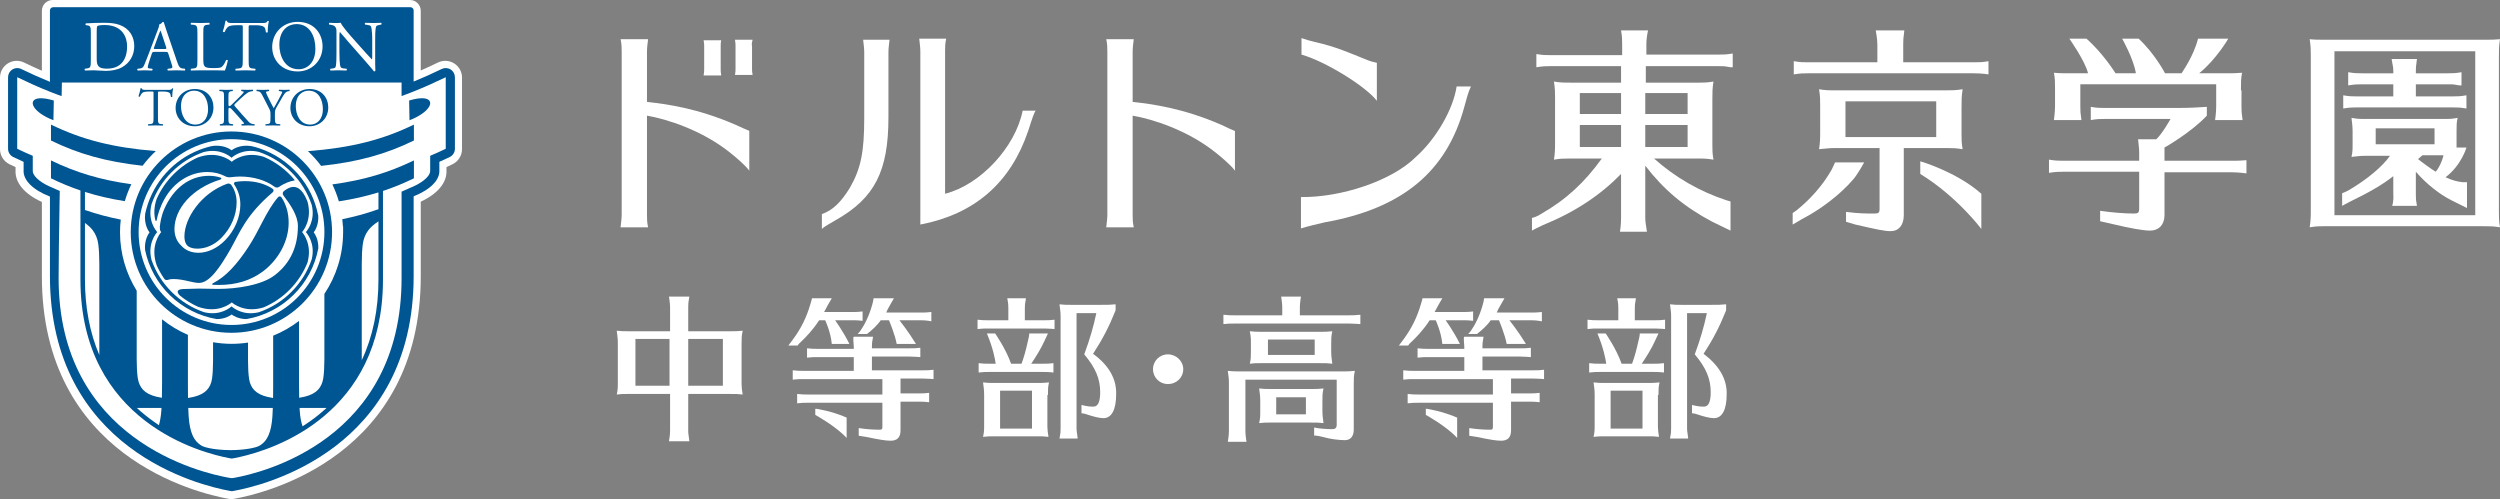
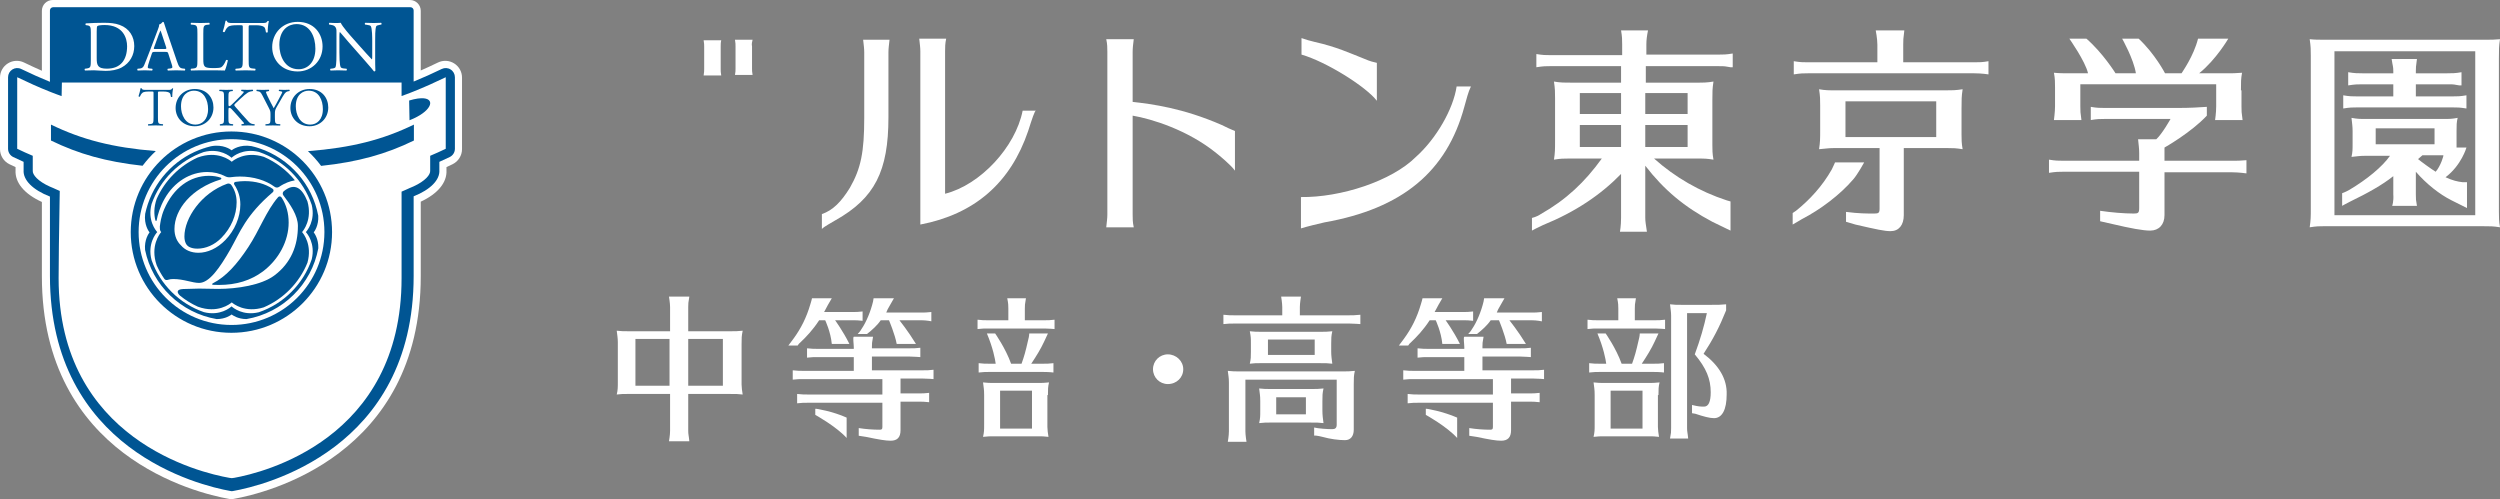
<svg xmlns="http://www.w3.org/2000/svg" version="1.1" id="レイヤー_3" x="0px" y="0px" viewBox="0 0 454.528 90.753" style="enable-background:new 0 0 454.528 90.753;" xml:space="preserve">
  <rect x="0" y="0" width="454.528" height="90.753" fill="#808080" stroke="none" />
  <style type="text/css">
	.st0{fill:#FFFFFF;}
	.st1{fill:#005593;}
</style>
  <g>
    <g>
      <path class="st0" d="M134.828,62.526c0-1.1,0-1.4,0.2-2.4    c-0.9,0.1-1.3,0.1-2.3,0.1h-7.6v-4.4    c0-0.6,0-0.8,0.2-1.9h-3.7c0,0,0.2,1.2,0.2,1.9v4.4h-7.4    c-1,0-1.5,0-2.3-0.1c0.1,0.8,0.2,1.4,0.2,2.1v7.2    c0,1,0,1.5-0.2,2.3c0.8-0.1,1.2-0.1,1.9-0.1h7.8v6.7    c0,0.8-0.2,1.9-0.2,1.9h3.7c-0.1-1.1-0.2-1.2-0.2-1.9    v-6.7h7.6c1.2,0,1.4,0,2.3,0.1    c-0.1-0.6-0.2-1.3-0.2-1.8V62.526z M121.728,70.126h-6.2v-8.5    h6.2V70.126z M131.428,70.126h-6.3v-8.5h6.3V70.126z" />
      <g>
        <path class="st0" d="M167.528,58.226h-4c0,0,1.6,2,3,4.3h-3.5     c-0.3-1.7-1.4-4.3-1.4-4.3h-1.5c-0.6,0.9-1.6,1.8-2.5,2.5     h-1.7c0,0,0.5-0.5,0.7-0.9c0.9-1.3,1.7-3.3,2.1-5l0.1-0.6     h3.7l-0.8,1.4c-0.3,0.5-0.4,0.7-0.6,1.2h6.3     c0.7,0,1,0,1.9-0.1v1.7C169.428,58.426,168.428,58.226,167.528,58.226z" />
        <path class="st0" d="M155.228,63.126v0.3h-6.6c-0.6,0-1,0-1.9-0.1v1.7     c0.9-0.1,1.2-0.1,1.9-0.1h6.6v2.5h-9.2c-0.6,0-1,0-1.9-0.1     v1.7c0.9-0.1,1.2-0.1,1.9-0.1h14.4v2.8h-13.6     c-0.6,0-1,0-1.9-0.1v1.7c0.9-0.1,1.2-0.1,1.9-0.1h13.6     v4.4c0,0.4-0.1,0.5-0.5,0.5c-1.2,0-2.6-0.1-3.8-0.3v1.4     l1.3,0.2c2.4,0.5,3.6,0.7,4.5,0.7c1.2,0,1.8-0.6,1.8-1.9     v-5.2h3.3c0.8,0,0.9,0,1.9,0.1v-1.7     c-0.8,0.1-1.2,0.1-1.9,0.1h-3.3v-2.7h4.1     c0.9,0,1.9,0.1,1.9,0.1v-1.7c-0.8,0.1-1.2,0.1-1.9,0.1     h-9.3v-2.5h6.9c0.6,0,1.9,0.1,1.9,0.1v-1.7     c-0.8,0.1-1.2,0.1-1.9,0.1h-6.9v-0.3     c0-0.6,0-0.7,0.2-1.8h-3.5C155.028,61.326,155.228,62.526,155.228,63.126z" />
        <path class="st0" d="M153.928,75.926v3.7c-1.9-2.1-5.7-4.2-5.7-4.2     v-1.1C148.228,74.226,151.528,74.826,153.928,75.926z" />
        <path class="st0" d="M147.328,55.326c-0.7,2.4-1.7,4.4-3.1,6.3     l-0.9,1.2h1.7l0.2-0.3c1.4-1.3,2.6-2.6,3.7-4.3h1.1     c0,0,1,2.1,1.2,4.3h3.2c-1.2-2.4-2.6-4.3-2.6-4.3h3.2     c0.7,0,0.9,0,1.8,0.1v-1.7c-0.8,0.1-1.2,0.1-1.8,0.1     h-5.2c0.2-0.3,0.3-0.6,0.7-1.3l0.7-1.2h-3.6     C147.628,54.326,147.428,55.026,147.328,55.326z" />
      </g>
      <path class="st0" d="M215.128,67.126c0,1.5-1.2,2.7-2.8,2.7    c-1.5,0-2.7-1.2-2.7-2.7s1.2-2.7,2.7-2.7    C213.828,64.426,215.128,65.626,215.128,67.126z" />
      <g>
        <path class="st0" d="M240.428,72.926c0-1,0-1.4,0.2-2.3     c-0.9,0.1-1.3,0.1-2.3,0.1h-7.1c-1,0-1.5,0-2.3-0.1     c0.1,1,0.2,1.2,0.2,2.3v1.7c0,1.1,0,1.4-0.2,2.3     c1-0.1,1.2-0.1,1.9-0.1h7.5c1.2,0,1.4,0,2.3,0.1     c-0.1-0.8-0.2-1.4-0.2-2.3v-1.7H240.428z M237.428,75.326h-5.4     v-3.1h5.4V75.326z" />
        <path class="st0" d="M240.428,79.426c1.4,0.4,3,0.6,4.1,0.6     c1,0,1.6-0.7,1.6-1.9v-8.3c0-1.1,0-1.5,0.2-2.4     c-1,0.1-1.3,0.1-2.3,0.1h-18.5c-1,0-1.5,0-2.3-0.1     c0.1,0.9,0.2,1.2,0.2,2.1v8.9c0,0.8-0.2,1.9-0.2,1.9     h3.4c0,0-0.2-1.2-0.2-1.9v-9.4h16.6v8.2     c0,0.6-0.3,0.8-0.8,0.8c-0.9,0-2.5-0.1-3.3-0.3v1.5     C238.928,79.126,239.628,79.226,240.428,79.426z" />
        <path class="st0" d="M245.328,57.326h-9v-1.5c0-0.7,0.2-1.9,0.2-1.9h-3.6     c0,0,0.2,1.2,0.2,1.9v1.5h-8.8c-0.6,0-1,0-1.9-0.1v1.7     c0.9-0.1,1.2-0.1,1.9-0.1h21.1c0.7,0,1.9,0.1,1.9,0.1     v-1.7C246.328,57.326,245.928,57.326,245.328,57.326z" />
        <path class="st0" d="M227.228,66.126c0.8-0.1,1.2-0.1,1.9-0.1h10.8     c1.2,0,1.4,0,2.3,0.1c-0.1-0.8-0.2-1.4-0.2-2.2v-1.4     c0-1,0-1.4,0.2-2.3c-0.9,0.1-1.3,0.1-2.3,0.1h-10.4     c-1,0-1.5,0-2.3-0.1c0.2,1,0.2,1.3,0.2,2.3v1.4     C227.428,64.926,227.428,65.226,227.228,66.126z M230.528,61.726h8.5v2.8h-8.5V61.726     z" />
      </g>
      <g>
-         <path class="st0" d="M198.728,64.326c1.7-2.6,2.9-4.9,4.1-7.9v-1.1     c-1,0.1-1.4,0.1-3,0.1h-4.9c-1.1,0-1.5,0-2.3-0.1     c0.1,0.9,0.2,1.4,0.2,2.1v20.4c0,0.7,0,0.9-0.2,1.9     h3.3c-0.1-1.1-0.2-1.2-0.2-1.9V56.926h3.6     c-0.5,2.4-1.2,4.8-2.2,7.5c2.1,2.5,2.9,4.5,2.9,6.9     c0,1.7-0.4,2.6-1.2,2.6c-0.6,0-1,0-2.2-0.3v1.5l0.6,0.1     c1.5,0.5,2.6,0.8,3.4,0.8c1.5,0,2.3-1.6,2.3-4.3     C203.028,68.926,201.628,66.426,198.728,64.326z" />
        <path class="st0" d="M190.528,71.826c0-1,0-1.5,0.2-2.3     c-0.9,0.1-1.2,0.1-2.3,0.1h-7.4c-1.1,0-1.5,0-2.3-0.1     c0.1,0.9,0.2,1.2,0.2,2.3v5.3c0,1.1,0,1.4-0.2,2.3     c0.9-0.1,1.2-0.1,1.8-0.1h8.3c0.7,0,0.9,0,1.8,0.1     c-0.1-0.6-0.2-1.3-0.2-1.8v-5.8H190.528z M187.628,77.926h-5.8     v-6.9h5.8V77.926z" />
        <path class="st0" d="M187.428,66.226c1-1.5,1.8-2.8,2.4-4.1l0.7-1.5h-3.4     c0,0,0,0.5-0.2,1.2c-0.5,2.2-0.7,2.9-1.2,4.3h-1.9     c-1-2.8-2.9-5.5-2.9-5.5h-1.5c1.1,2.6,1.5,4.7,1.6,5.5h-1.3     c-0.6,0-1,0-1.8-0.1v1.7c0.8-0.1,1.4-0.1,1.8-0.1h10     c1.1,0,1.8,0.1,1.8,0.1v-1.7c-0.8,0.1-1.2,0.1-1.8,0.1     h-2.3V66.226z" />
        <path class="st0" d="M186.328,58.226v-2.1c0-0.6,0-0.8,0.2-1.9h-3.4     c0.2,1,0.2,1.3,0.2,1.9v2.1h-3.8c-0.6,0-1,0-1.8-0.1v1.7     c0.9-0.1,1.2-0.1,1.8-0.1h10.4c0.7,0,1.8,0.1,1.8,0.1     v-1.7c-0.8,0.1-1.2,0.1-1.8,0.1     C189.928,58.226,186.328,58.226,186.328,58.226z" />
      </g>
      <g>
        <path class="st0" d="M278.428,58.226h-4c0,0,1.6,2,3,4.3h-3.5     c-0.3-1.7-1.4-4.3-1.4-4.3h-1.5c-0.6,0.9-1.6,1.8-2.5,2.5     h-1.6c0,0,0.5-0.5,0.7-0.9c0.9-1.3,1.7-3.3,2.1-5l0.1-0.6     h3.7l-0.8,1.4c-0.3,0.5-0.4,0.7-0.6,1.2h6.3     c0.7,0,1,0,1.9-0.1v1.7C280.328,58.426,279.428,58.226,278.428,58.226z" />
        <path class="st0" d="M266.228,63.126v0.3h-6.6c-0.6,0-1,0-1.9-0.1v1.7     c0.9-0.1,1.2-0.1,1.9-0.1h6.6v2.5h-9.2c-0.6,0-1,0-1.9-0.1     v1.7c0.9-0.1,1.2-0.1,1.9-0.1h14.4v2.8h-13.6     c-0.6,0-1,0-1.9-0.1v1.7c0.9-0.1,1.2-0.1,1.9-0.1h13.6     v4.4c0,0.4-0.1,0.5-0.5,0.5c-1.2,0-2.6-0.1-3.8-0.3v1.4     l1.3,0.2c2.4,0.5,3.6,0.7,4.5,0.7c1.2,0,1.8-0.6,1.8-1.9     v-5.2h3.3c0.8,0,0.9,0,1.9,0.1v-1.7     c-0.8,0.1-1.2,0.1-1.9,0.1h-3.3v-2.7h4.1     c0.9,0,1.9,0.1,1.9,0.1v-1.7c-0.8,0.1-1.2,0.1-1.9,0.1     h-9.3v-2.5h6.9c0.6,0,1.9,0.1,1.9,0.1v-1.7     c-0.8,0.1-1.2,0.1-1.9,0.1h-6.9v-0.3     c0-0.6,0-0.7,0.2-1.8h-3.5C266.028,61.326,266.228,62.526,266.228,63.126z" />
        <path class="st0" d="M264.928,75.926v3.7c-1.9-2.1-5.7-4.2-5.7-4.2     v-1.1C259.228,74.226,262.428,74.826,264.928,75.926z" />
        <path class="st0" d="M258.328,55.326c-0.7,2.4-1.7,4.4-3.1,6.3     l-0.9,1.2h1.7l0.2-0.3c1.4-1.3,2.6-2.6,3.7-4.3h1.1     c0,0,1,2.1,1.2,4.3h3.2c-1.2-2.4-2.6-4.3-2.6-4.3h3.2     c0.7,0,0.9,0,1.8,0.1v-1.7c-0.8,0.1-1.2,0.1-1.8,0.1     h-5.2c0.2-0.3,0.3-0.6,0.7-1.3l0.7-1.2h-3.6     C258.628,54.326,258.428,55.026,258.328,55.326z" />
      </g>
      <g>
        <path class="st0" d="M309.728,64.326c1.7-2.6,2.9-4.9,4.1-7.9v-1.1     c-1,0.1-1.4,0.1-3,0.1h-4.9c-1.1,0-1.5,0-2.3-0.1     c0.1,0.9,0.2,1.4,0.2,2.1v20.4c0,0.7,0,0.9-0.2,1.9     h3.3c-0.1-1.1-0.2-1.2-0.2-1.9V56.926h3.6     c-0.5,2.4-1.2,4.8-2.2,7.5c2.1,2.5,2.9,4.5,2.9,6.9     c0,1.7-0.4,2.6-1.2,2.6c-0.6,0-1,0-2.2-0.3v1.5l0.6,0.1     c1.5,0.5,2.6,0.8,3.4,0.8c1.5,0,2.3-1.6,2.3-4.3     C314.028,68.926,312.528,66.426,309.728,64.326z" />
        <path class="st0" d="M301.528,71.826c0-1,0-1.5,0.2-2.3     c-0.9,0.1-1.2,0.1-2.3,0.1h-7.4c-1.1,0-1.5,0-2.3-0.1     c0.1,0.9,0.2,1.2,0.2,2.3v5.3c0,1.1,0,1.4-0.2,2.3     c0.9-0.1,1.2-0.1,1.8-0.1h8.3c0.7,0,0.9,0,1.8,0.1     c-0.1-0.6-0.2-1.3-0.2-1.8v-5.8H301.528z M298.628,77.926h-5.8     v-6.9h5.8V77.926z" />
        <path class="st0" d="M298.428,66.226c1-1.5,1.8-2.8,2.4-4.1l0.7-1.5h-3.4     c0,0,0,0.5-0.2,1.2c-0.5,2.2-0.7,2.9-1.2,4.3h-1.9     c-1-2.8-2.9-5.5-2.9-5.5h-1.5c1.1,2.6,1.5,4.7,1.6,5.5h-1.3     c-0.6,0-1,0-1.8-0.1v1.7c0.8-0.1,1.4-0.1,1.8-0.1h10     c1.1,0,1.8,0.1,1.8,0.1v-1.7c-0.8,0.1-1.2,0.1-1.8,0.1     h-2.3V66.226z" />
        <path class="st0" d="M297.228,58.226v-2.1c0-0.6,0-0.8,0.2-1.9h-3.4     c0.2,1,0.2,1.3,0.2,1.9v2.1h-3.8c-0.6,0-1,0-1.8-0.1v1.7     c0.9-0.1,1.2-0.1,1.8-0.1h10.5c0.7,0,1.8,0.1,1.8,0.1     v-1.7c-0.8,0.1-1.2,0.1-1.8,0.1     C300.928,58.226,297.228,58.226,297.228,58.226z" />
      </g>
    </g>
    <g>
      <g>
-         <path class="st0" d="M133.828,22.726c-7.1-3.1-12.7-3.8-16.2-4.2V9.426     c0-0.7,0.1-1.5,0.2-2.3h-5c0.2,0.9,0.2,1.6,0.2,2.3v29.6     c0,0.7-0.1,1.3-0.2,2.3h5c-0.2-0.9-0.2-1.6-0.2-2.3v-18     c3.5,0.6,10,2.6,15.2,6.8c0.5,0.4,2.6,2.1,3.4,3.2v-7.2     C136.228,23.726,135.928,23.726,133.828,22.726z" />
        <path class="st0" d="M222.128,22.726c-7.1-3.1-12.7-3.8-16.2-4.2V9.426     c0-0.7,0.1-1.5,0.2-2.3h-5c0.2,0.9,0.2,1.6,0.2,2.3v29.6     c0,0.7-0.1,1.3-0.2,2.3h5c-0.2-0.9-0.2-1.6-0.2-2.3v-18     c3.5,0.6,10,2.6,15.2,6.8c0.5,0.4,2.6,2.1,3.4,3.2v-7.2     C224.428,23.726,224.128,23.726,222.128,22.726z" />
        <path class="st0" d="M157.128,9.526v11.9c0,6.2-0.6,9.2-2.6,12.7     c-1.6,2.6-3.1,4.1-5.1,4.8v2.7c0.5-0.5,1.7-1.1,2.5-1.6     c7.1-4,9.6-8.9,9.6-18.7V9.526c0-0.7,0.1-1.4,0.2-2.3     h-4.8C157.028,8.126,157.128,8.826,157.128,9.526z" />
        <path class="st0" d="M186.928,23.826c-3.2,9.4-9.7,15.1-19.6,17v-31.5     c0-0.7-0.1-1.3-0.2-2.3h4.9c-0.2,0.9-0.2,1.6-0.2,2.3     v25.9c6.4-1.6,12.8-8.5,14.1-15.1h2.4     C188.128,20.126,187.628,21.626,186.928,23.826z" />
        <path class="st0" d="M257.428,28.526c-4.4,4.4-13.7,7.4-20.9,7.3v5.7     c0.9-0.3,3.4-0.9,4.3-1.1c14.1-2.5,22.2-9.2,25.4-21     c0.4-1.4,0.7-2.7,1.2-3.7h-2.6     C264.228,19.826,261.128,25.226,257.428,28.526z" />
        <path class="st0" d="M250.328,18.326V11.426c-0.5-0.1-1.3-0.3-2.2-0.7     c-2.8-1.1-5.1-2.2-9.1-3.1c-0.9-0.2-1.5-0.4-2.4-0.7     V9.926C241.128,11.226,248.328,15.726,250.328,18.326z" />
        <path class="st0" d="M294.528,42.126h4.9c-0.2-1.4-0.3-1.8-0.3-2.6     v-9.4c3.4,4.4,7.1,7.5,12.2,10.2l3.3,1.6v-5.3     l-0.7-0.2c-4.9-1.6-9.4-4.2-13.2-7.6h7.6     c1.7,0,1.9,0,3.2,0.2c-0.2-1.1-0.2-1.8-0.2-2.7v-8.1     c0-1.5,0-2.1,0.2-3.4c-1.2,0.2-1.8,0.2-3.2,0.2h-9.1v-3h13.1     c0.7,0,1.2,0,1.7,0.1l0.6,0.1h0.4v-2.5     c-1.2,0.2-1.7,0.2-2.6,0.2h-13.1V8.126     c0-0.9,0.1-1.6,0.3-2.6h-4.9c0.2,1.2,0.2,1.7,0.2,2.6     v1.9h-13c-0.9,0-1.4,0-2.6-0.2v2.4     c1.3-0.2,1.7-0.2,2.6-0.2h12.8v3h-8.9c-1.5,0-2.2,0-3.3-0.2     c0.2,1.4,0.2,1.9,0.2,3v7.8c0,1.5,0,2.1-0.2,3.4     c1.3-0.2,1.7-0.2,2.7-0.2h0.6h5.4     c-3.1,4.3-6.5,7.5-11.1,10.1c-0.7,0.5-1.6,0.7-1.6,0.7v2.3     c0,0,1.1-0.6,2-1c5.9-2.4,10.5-5.5,14.2-9.3v8     C294.728,41.026,294.528,42.126,294.528,42.126z M294.728,26.726h-7.5v-4h7.5V26.726z      M294.728,20.726h-7.5V16.926h7.5V20.726z M306.828,26.726h-7.7v-4h7.7V26.726z      M306.828,16.926v3.8h-7.7V16.926H306.828z" />
        <path class="st0" d="M333.028,30.826c-1.7,3-4,5.5-6.5,7.5l-0.6,0.4v2.1l1.7-1     c3.3-1.7,6.9-4.4,9.3-7.2c0.8-0.9,2-3.1,2-3.1h-5.3     C333.628,29.526,333.428,30.026,333.028,30.826z" />
        <path class="st0" d="M356.628,19.726c0-1.6,0-2.2,0.2-3.5     c-1.3,0.2-1.9,0.2-3.2,0.2h-19.7c-1.4,0-2.1,0-3.2-0.2     c0.2,1.3,0.2,1.9,0.2,3v4.4c0,1.6,0,2.1-0.2,3.5     c1.3-0.1,1.7-0.2,2.6-0.2h8.4v11c0,0.8-0.2,0.9-1,0.9     c-1.3,0-2.8,0-5.1-0.3v1.8l1.7,0.5     c3.9,0.9,5.3,1.2,6.4,1.2c1.5,0,2.4-1.1,2.4-2.9V26.926     h8.1c0.9,0,1.3,0,2.6,0.2c-0.2-1.1-0.2-1.8-0.2-2.7     v-4.7H356.628z M352.028,24.926h-16.5v-6.5h16.5V24.926z" />
        <path class="st0" d="M341.328,8.126v3.2h-12.6c-0.9,0-1.4,0-2.6-0.2v2.4     c1.3-0.2,1.7-0.2,2.6-0.2h30.2c1.4,0,2.6,0.2,2.6,0.2     v-2.4c-1.1,0.2-1.7,0.2-2.6,0.2h-12.9V8.126     c0-0.8,0-1.1,0.2-2.6h-5.2C341.028,5.526,341.328,7.026,341.328,8.126z" />
        <path class="st0" d="M454.328,10.626c0-1.6,0-2.2,0.2-3.5     c-1.1,0.1-1.4,0.1-3,0.1h-28.6c-1.4,0-2.1,0-3-0.1     c0.2,1.4,0.2,1.9,0.2,3v27.7c0,1.6,0,2.1-0.2,3.5     c1.3-0.2,1.7-0.2,2.7-0.2h28.6c1.5,0,2.1,0,3.3,0.2     c-0.2-1.1-0.2-1.9-0.2-2.8V10.626z M450.028,39.126h-25.6V9.326     h25.6V39.126z" />
        <path class="st0" d="M434.928,37.426h4.5c-0.2-1.1-0.2-1.2-0.2-2.1v-4.1     c1.9,2.2,4.3,4.1,6.5,5.2l2.8,1.4v-4.7h-0.8     c-0.9-0.1-1.8-0.3-3.1-0.9c2.9-2.2,3.8-5.4,3.8-5.4     h-1.8v-3c0-1,0-1.6,0.2-2.4c-1.1,0.2-1.4,0.2-2.6,0.2h-14.1     c-1.1,0-1.5,0-2.6-0.2c0.1,1,0.2,1.5,0.2,2.4v2.3     c0,1.1,0,1.5-0.2,2.4c1.1-0.1,1.4-0.2,2.6-0.2h4.4     c-1.4,2-4.2,4.3-7.4,6.2c-0.7,0.4-1.3,0.6-1.3,0.6v2.3     c0,0,0.7-0.4,1.5-0.8c3.1-1.5,5.8-3,7.8-4.6v3.3     C435.228,36.626,434.928,37.426,434.928,37.426z M431.928,26.226v-2.9h10.7     v2.9H431.928z M442.828,31.226c-0.8-0.5-2.6-1.8-3.2-2.3l0.8-0.7     h3.8C444.328,28.226,443.728,30.226,442.828,31.226z" />
        <path class="st0" d="M445.828,19.526c1.1,0,1.3,0,2.6,0.2v-2.4     c-1.2,0.2-1.6,0.2-2.6,0.2h-6.6v-2.2h5.7     c0.7,0,1.2,0,1.6,0.1l0.6,0.1h0.4v-2.4     c-1.1,0.2-1.7,0.2-2.6,0.2h-5.7v-0.4     c0-0.8,0-0.6,0.2-2.2h-4.6c0.2,1.4,0.3,1.3,0.3,2.2     v0.4h-5.6c-0.9,0-1.4,0-2.6-0.2v2.4     c1.3-0.2,1.7-0.2,2.6-0.2h5.6v2.2h-6.5c-0.9,0-1.5,0-2.6-0.2     v2.4c1.2-0.2,1.7-0.2,2.6-0.2H445.828z" />
        <path class="st0" d="M136.828,7.226h-3.2c0.1,0.5,0.1,0.9,0.1,1.2v4     c0,0.4,0,0.7-0.1,1.2h3.2c-0.1-0.5-0.1-0.9-0.1-1.2v-4     C136.628,8.026,136.728,7.626,136.828,7.226z" />
        <path class="st0" d="M127.928,13.726h3.2c-0.1-0.5-0.1-0.9-0.1-1.2v-4     c0-0.4,0-0.8,0.1-1.2h-3.2c0.1,0.5,0.1,0.9,0.1,1.2v4     C128.028,12.826,128.028,13.126,127.928,13.726z" />
-         <path class="st0" d="M349.128,31.626c6.7,4.1,11.1,10,11.1,10v-6.4     c-4.5-4-11.1-5.9-11.1-5.9V31.626z" />
      </g>
      <g>
        <path class="st0" d="M405.828,29.226h-12.3v-2.4c0,0,4.8-2.7,7.7-5.8V19.426     c-1.4,0.1-3.1,0.2-5.3,0.2h-13.2c-0.9,0-1.5,0-2.6-0.2v2.4     c1.2-0.2,1.7-0.2,2.6-0.2h11.9c0,0-1.5,2.7-2.6,3.7h-3.3     c0.1,1.1,0.2,1.6,0.2,2.5v1.4h-13.8c-0.9,0-1.4,0-2.6-0.2     v2.4c1.3-0.2,1.7-0.2,2.6-0.2h13.8v6.6c0,0.9-0.2,1-1,1     c-1.7,0-4.1-0.2-6.1-0.5v1.9l2.2,0.5     c3.4,0.8,5.6,1.2,6.9,1.2c1.6,0,2.6-1.1,2.6-2.8v-7.8     h12.3c1.2,0,2.6,0.2,2.6,0.2v-2.4     C407.328,29.226,406.728,29.226,405.828,29.226z" />
        <path class="st0" d="M407.428,16.426c0-1.5,0-2.1,0.2-3.2     c-1.1,0.1-1.7,0.1-3.2,0.1h-4.6l0,0     c3.1-2.5,5.3-6.3,5.3-6.3h-5.5c-0.8,3.2-2.9,6.1-3,6.3h-3     c0,0-1.8-3.5-4.8-6.3h-3c0,0,2.1,3.7,2.5,6.3h-3.7     c0,0-2.3-3.7-5.3-6.3h-3.1c0,0,2.9,4.1,3.4,6.3h-3     c-1.5,0-2.2,0-3.2-0.1c0.2,1.1,0.2,1.7,0.2,2.7v3.4     c0,1-0.2,2.5-0.2,2.5h5c-0.2-1.4-0.2-1.6-0.2-2.5v-4h24.7v4     c0,1.2-0.2,2.5-0.2,2.5h5c-0.2-1.4-0.2-1.6-0.2-2.5V16.426H407.428z" />
      </g>
    </g>
  </g>
  <g>
    <path class="st0" d="M82.572,11.528v-0.001c-0.893-0.559-1.993-0.621-2.946-0.16   c-1.085,0.525-2.121,1.004-3.129,1.447V1.964C76.497,0.881,75.616,0,74.533,0H9.579   C8.496,0,7.615,0.881,7.615,1.964v10.899c-1.042-0.456-2.115-0.952-3.241-1.496   c-0.95-0.461-2.051-0.399-2.946,0.161C0.534,12.089,0,13.054,0,14.108v13.009   c0,1.159,0.675,2.236,1.719,2.741c0.367,0.178,0.737,0.352,1.108,0.524v0.573   c-0.123,2.25,1.607,4.318,4.788,5.765v13.514   c0,32.71,28.242,39.434,33.935,40.456c0.189,0.036,0.347,0.063,0.512,0.063   c0.17,0,0.326-0.028,0.532-0.069c5.661-1.016,33.904-7.74,33.904-40.451V36.667   c3.107-1.446,4.796-3.496,4.676-5.711V30.382   c0.372-0.171,0.741-0.345,1.107-0.524C83.325,29.353,84,28.277,84,27.117v-13.009   C84,13.054,83.466,12.089,82.572,11.528" />
    <path class="st1" d="M19.446,12.483c2.528,0,3.662-1.655,3.662-4.078   c0-1.433-0.69-3.856-4.105-3.856c-0.769,0-1.186,0.104-1.29,0.183   c-0.104,0.078-0.131,0.403-0.131,0.99v4.808c0,0.691,0.039,1.107,0.26,1.42   C18.13,12.352,18.625,12.483,19.446,12.483" />
    <path class="st1" d="M54.293,12.588c1.563,0,3.048-1.173,3.048-3.74   c0-2.15-0.951-4.469-3.439-4.469c-1.355,0-3.114,0.925-3.114,3.779   C50.788,10.086,51.725,12.588,54.293,12.588" />
    <path class="st1" d="M28.295,8.913h1.603c0.378,0,0.404-0.053,0.286-0.405l-0.703-2.124   c-0.105-0.311-0.221-0.663-0.299-0.82h-0.027   c-0.039,0.065-0.169,0.378-0.313,0.769L28.021,8.6   C27.917,8.899,27.929,8.913,28.295,8.913" />
    <path class="st1" d="M81.924,12.629c-0.486-0.306-1.095-0.338-1.611-0.088   c-1.697,0.821-3.385,1.585-5.108,2.289V1.897c0-0.323-0.263-0.586-0.587-0.586   H9.664c-0.323,0-0.586,0.262-0.586,0.586v12.979   c-1.762-0.715-3.488-1.496-5.221-2.334c-0.516-0.251-1.125-0.218-1.611,0.088   c-0.486,0.305-0.781,0.839-0.781,1.412v13.008c0,0.639,0.365,1.222,0.94,1.5   c0.622,0.301,1.253,0.594,1.886,0.873v1.507   c-0.12,1.803,1.657,3.591,4.788,4.809v14.429c0,31.61,27.296,38.111,32.769,39.093   c0.073,0.012,0.24,0.046,0.3,0.046c0.06,0,0.24-0.039,0.288-0.046   c5.472-0.982,32.769-7.483,32.769-39.093V35.692   c3.059-1.216,4.793-2.982,4.675-4.763v-1.507   c0.633-0.279,1.264-0.572,1.886-0.873c0.575-0.278,0.941-0.861,0.941-1.5   V14.041C82.706,13.468,82.41,12.934,81.924,12.629 M59.884,4.145   c0.548,0.039,1.238,0.039,1.471,0.039c0.209,0,0.431-0.013,0.599-0.039   c0.261,0.664,1.798,2.385,2.229,2.867l1.263,1.42   c0.9,1.003,1.538,1.733,2.151,2.358h0.026   c0.052-0.065,0.052-0.273,0.052-0.548V7.454c0-0.613-0.013-2.307-0.26-2.698   c-0.079-0.117-0.286-0.195-0.808-0.26l-0.221-0.025   c-0.092-0.079-0.078-0.287,0.026-0.326c0.6,0.026,1.041,0.039,1.538,0.039   c0.56,0,0.898-0.013,1.342-0.039c0.105,0.066,0.105,0.247,0.026,0.326   l-0.183,0.025c-0.417,0.066-0.678,0.17-0.73,0.274   c-0.221,0.469-0.196,2.085-0.196,2.684v3.114c0,0.391,0,1.941,0.04,2.28   c-0.026,0.078-0.104,0.143-0.247,0.143c-0.157-0.221-0.535-0.677-1.668-1.968   L63.311,7.584c-0.352-0.403-1.237-1.472-1.511-1.759h-0.026   c-0.052,0.157-0.066,0.456-0.066,0.847v2.84c0,0.612,0.014,2.307,0.235,2.697   c0.078,0.144,0.338,0.222,0.664,0.247l0.404,0.04   c0.078,0.104,0.065,0.26-0.026,0.326c-0.587-0.027-1.042-0.04-1.525-0.04   c-0.547,0-0.899,0.013-1.355,0.04c-0.092-0.066-0.105-0.248-0.026-0.326   l0.352-0.04c0.299-0.039,0.508-0.117,0.573-0.26   c0.183-0.469,0.17-2.058,0.17-2.684V5.748c0-0.365-0.013-0.639-0.287-0.939   c-0.182-0.183-0.495-0.273-0.807-0.313l-0.221-0.025   C59.78,4.392,59.78,4.196,59.884,4.145 M54.124,3.975   c3.01,0,4.522,2.176,4.522,4.47c0,2.631-2.007,4.547-4.522,4.547   c-2.893,0-4.638-2.072-4.638-4.417C49.485,5.969,51.439,3.975,54.124,3.975    M41.001,3.78c0.039-0.027,0.208-0.039,0.247,0   c0.078,0.417,0.508,0.404,1.107,0.404h5.277c0.703,0,0.822-0.026,1.016-0.365   c0.065-0.026,0.209-0.013,0.234,0.04c-0.144,0.534-0.234,1.589-0.196,1.979   c-0.052,0.106-0.273,0.106-0.338,0.027c-0.039-0.326-0.131-0.807-0.326-0.952   c-0.3-0.221-0.795-0.325-1.511-0.325h-0.925c-0.391,0-0.378,0.012-0.378,0.443   v5.798c0,1.369,0.026,1.564,0.782,1.629l0.417,0.04   c0.078,0.052,0.052,0.286-0.027,0.326c-0.742-0.027-1.185-0.04-1.707-0.04   c-0.521,0-0.977,0.013-1.811,0.04c-0.078-0.04-0.103-0.261,0-0.326l0.47-0.04   c0.742-0.065,0.808-0.26,0.808-1.629V5.004c0-0.405,0-0.417-0.391-0.417h-0.716   c-0.561,0-1.278,0.026-1.603,0.325c-0.313,0.287-0.443,0.574-0.587,0.9   c-0.104,0.078-0.286,0.013-0.339-0.092C40.714,5.135,40.91,4.301,41.001,3.78    M34.746,4.145c0.729,0.026,1.173,0.039,1.694,0.039   c0.508,0,0.952-0.013,1.602-0.039c0.079,0.039,0.105,0.273,0.027,0.326   l-0.313,0.025c-0.768,0.066-0.794,0.274-0.794,1.643v4.534   c0,0.821,0.038,1.159,0.273,1.407c0.143,0.143,0.391,0.299,1.42,0.299   c1.108,0,1.382-0.052,1.59-0.17c0.26-0.157,0.6-0.624,0.86-1.29   c0.078-0.066,0.325-0.013,0.325,0.079c0,0.143-0.364,1.472-0.547,1.824   c-0.664-0.027-1.902-0.04-3.244-0.04h-1.199c-0.548,0-0.965,0.013-1.694,0.04   c-0.078-0.04-0.105-0.248-0.026-0.326l0.391-0.04   c0.755-0.078,0.781-0.26,0.781-1.629V6.139c0-1.369-0.026-1.577-0.847-1.643   L34.72,4.471C34.641,4.418,34.668,4.183,34.746,4.145 M25.011,12.497l0.43-0.04   c0.312-0.025,0.6-0.17,0.782-0.637c0.234-0.599,0.6-1.446,1.146-2.906   l1.329-3.518c0.183-0.47,0.261-0.717,0.221-0.925   c0.313-0.092,0.535-0.326,0.677-0.496c0.079,0,0.17,0.026,0.196,0.118   c0.17,0.573,0.378,1.172,0.574,1.745l1.785,5.239   c0.379,1.12,0.548,1.316,1.108,1.381l0.352,0.04   c0.091,0.065,0.065,0.273,0,0.326c-0.535-0.027-0.991-0.04-1.577-0.04   c-0.625,0-1.12,0.026-1.498,0.04c-0.104-0.053-0.118-0.261-0.026-0.326   l0.378-0.04c0.273-0.025,0.456-0.104,0.456-0.234   c0-0.143-0.066-0.377-0.17-0.69L30.601,9.761   c-0.091-0.287-0.144-0.326-0.534-0.326h-1.968c-0.325,0-0.404,0.039-0.495,0.312   l-0.457,1.369c-0.195,0.587-0.285,0.938-0.285,1.081   c0,0.157,0.065,0.235,0.378,0.26l0.429,0.04   c0.092,0.065,0.092,0.273-0.025,0.326c-0.34-0.027-0.744-0.027-1.356-0.04   c-0.43,0-0.9,0.026-1.251,0.04C24.959,12.77,24.933,12.562,25.011,12.497    M15.432,12.497l0.3-0.04c0.756-0.104,0.781-0.26,0.781-1.629V5.877   c0-0.912-0.065-1.186-0.612-1.264l-0.286-0.039   c-0.104-0.065-0.117-0.273,0.013-0.325c1.108-0.066,2.163-0.105,3.271-0.105   c1.094,0,2.019,0.078,2.866,0.391c1.76,0.638,2.645,2.124,2.645,3.843   c0,1.655-0.795,3.075-2.28,3.882c-0.847,0.456-1.915,0.626-2.919,0.626   c-0.834,0-1.668-0.105-2.124-0.105c-0.547,0-1.016,0.013-1.629,0.04   C15.381,12.783,15.354,12.575,15.432,12.497 M81.039,27.05L81.039,27.05   c-0.94,0.455-1.879,0.878-2.827,1.275v2.674   c0.086,0.763-0.927,1.928-3.008,2.882c-0.187,0.086-0.383,0.17-0.587,0.252   c-0.054,0.021-0.106,0.044-0.161,0.065l-0.001,0.003   c-0.141,0.065-0.283,0.128-0.423,0.193c-0.339,0.154-0.679,0.305-1.021,0.449   v1.73v14.018c0,29.337-25.331,35.369-30.409,36.281c0,0-0.316,0.059-0.456,0.059   c-0.126,0-0.462-0.058-0.462-0.058c-5.181-0.909-31.025-6.93-31.025-36.282   c0-2.878,0.078-8.325,0.178-14.149c0.01-0.572,0.02-1.149,0.031-1.726   c-0.207-0.088-0.412-0.179-0.617-0.272c-0.179-0.08-0.358-0.159-0.536-0.243   l-0.002-0.003c-0.017-0.007-0.032-0.014-0.049-0.02   c-0.204-0.08-0.398-0.161-0.586-0.246c-2.157-0.963-3.207-2.156-3.121-2.933   v-2.674c-0.947-0.397-1.887-0.82-2.827-1.275V14.041   c1.959,0.947,3.919,1.83,5.948,2.634c0.195,0.077,0.39,0.154,0.586,0.23   c0.195,0.075,0.39,0.149,0.587,0.223c0.314,0.119,0.632,0.235,0.951,0.349   c0.014-0.679,0.026-1.272,0.037-1.765c0.005-0.262,0.01-0.498,0.014-0.701   H73.011v0.672v1.778c0.343-0.122,0.683-0.248,1.021-0.376   c0.196-0.074,0.391-0.148,0.586-0.224c0.196-0.076,0.391-0.154,0.587-0.232   c1.988-0.792,3.912-1.659,5.835-2.589V27.05z" />
-     <path class="st1" d="M9.713,21.863l0.06-3.133l0.008-0.451   c-0.041-0.012-0.078-0.022-0.118-0.033c-0.204-0.062-0.399-0.114-0.587-0.159   c-0.589-0.145-1.096-0.217-1.518-0.226c-2.584-0.062-2.035,2.151,1.518,3.736   c0.188,0.084,0.382,0.167,0.587,0.246C9.681,21.849,9.696,21.855,9.713,21.863" />
    <path class="st1" d="M76.61,17.86c-0.396,0.009-0.864,0.071-1.406,0.198   c-0.186,0.044-0.383,0.095-0.586,0.155c-0.077,0.021-0.152,0.042-0.231,0.066   l0.008,0.451l0.06,3.133c0.056-0.021,0.108-0.044,0.162-0.066   c0.203-0.082,0.398-0.166,0.586-0.25C78.655,19.964,79.166,17.8,76.61,17.86" />
    <path class="st1" d="M25.438,17.564c0.107-0.245,0.206-0.46,0.441-0.675   c0.245-0.225,0.782-0.245,1.204-0.245h0.538c0.293,0,0.293,0.01,0.293,0.314   v4.374c0,1.028-0.048,1.175-0.606,1.224l-0.353,0.029   c-0.078,0.049-0.058,0.215,0,0.246c0.626-0.02,0.97-0.031,1.361-0.031   s0.724,0.01,1.281,0.031c0.059-0.031,0.079-0.206,0.02-0.246l-0.313-0.029   c-0.568-0.049-0.587-0.196-0.587-1.224v-4.356c0-0.322-0.01-0.333,0.284-0.333   h0.695c0.538,0,0.911,0.079,1.135,0.245c0.147,0.108,0.216,0.47,0.245,0.714   c0.049,0.058,0.216,0.058,0.255-0.019c-0.029-0.294,0.039-1.086,0.147-1.487   c-0.019-0.04-0.128-0.05-0.176-0.03c-0.147,0.254-0.235,0.274-0.763,0.274   h-3.964c-0.45,0-0.774,0.009-0.832-0.303c-0.03-0.031-0.157-0.02-0.186,0   c-0.069,0.391-0.215,1.017-0.372,1.458C25.223,17.574,25.36,17.622,25.438,17.564" />
    <path class="st1" d="M35.413,22.956c1.888,0,3.396-1.438,3.396-3.415   c0-1.723-1.135-3.357-3.396-3.357c-2.016,0-3.485,1.497-3.485,3.454   C31.928,21.401,33.241,22.956,35.413,22.956 M35.247,16.487   c1.87,0,2.584,1.743,2.584,3.357c0,1.928-1.116,2.809-2.29,2.809   c-1.928,0-2.632-1.879-2.632-3.328C32.908,17.182,34.229,16.487,35.247,16.487" />
    <path class="st1" d="M40.142,16.576c0.568,0.049,0.587,0.206,0.587,1.233v3.524   c0,1.027-0.019,1.144-0.538,1.223l-0.196,0.029   c-0.059,0.07-0.04,0.216,0.019,0.246c0.4-0.019,0.734-0.03,1.135-0.03   c0.382,0,0.714,0.01,1.193,0.03c0.059-0.03,0.079-0.206,0.02-0.246   l-0.265-0.029c-0.548-0.058-0.567-0.196-0.567-1.223v-1.263   c0-0.343,0.019-0.47,0.167-0.47c0.234,0,0.391,0.196,0.949,0.822l0.783,0.881   c0.372,0.421,0.627,0.685,0.813,0.92c0.069,0.087,0.137,0.166,0.137,0.225   c0,0.049-0.098,0.078-0.235,0.097l-0.224,0.039   c-0.059,0.059-0.03,0.226,0.039,0.246c0.45-0.019,0.793-0.03,1.193-0.03   c0.461,0,0.842,0.01,1.097,0.03c0.069-0.03,0.088-0.196,0.019-0.246   l-0.263-0.029c-0.334-0.04-0.549-0.167-0.784-0.401   c-0.764-0.803-1.517-1.684-2.447-2.75c-0.127-0.157-0.185-0.235-0.185-0.304   c0-0.078,0.088-0.166,0.225-0.304l0.88-0.831   c0.549-0.52,1.097-0.979,1.37-1.136c0.274-0.157,0.656-0.254,0.911-0.273   c0.058-0.059,0.049-0.196-0.02-0.245c-0.293,0.019-0.625,0.029-0.968,0.029   c-0.343,0-0.734-0.01-1.077-0.029c-0.079,0.049-0.088,0.175-0.019,0.245   l0.264,0.058c0.127,0.029,0.167,0.058,0.167,0.097   c0,0.039-0.019,0.089-0.069,0.157c-0.098,0.138-0.578,0.637-0.764,0.813   l-1.057,1.047c-0.108,0.099-0.362,0.353-0.499,0.47   c-0.069,0.05-0.186,0.108-0.274,0.108c-0.107,0-0.127-0.186-0.127-0.372v-1.126   c0-1.028,0.019-1.175,0.587-1.233l0.185-0.019c0.059-0.039,0.039-0.216-0.019-0.245   c-0.421,0.019-0.753,0.029-1.135,0.029c-0.44,0-0.753-0.01-1.233-0.029   c-0.059,0.029-0.079,0.206-0.019,0.245L40.142,16.576z" />
    <path class="st1" d="M46.936,16.605c0.294,0.049,0.441,0.097,0.774,0.744l1.155,2.251   c0.284,0.549,0.313,0.675,0.313,1.214v0.499c0,1.047-0.019,1.184-0.587,1.243   l-0.304,0.029c-0.058,0.059-0.039,0.216,0.019,0.246   c0.519-0.02,0.871-0.03,1.282-0.03c0.391,0,0.725,0.009,1.331,0.03   c0.059-0.03,0.079-0.186,0.019-0.246l-0.372-0.029   c-0.528-0.04-0.587-0.196-0.587-1.243v-0.509c0-0.753,0.03-0.842,0.461-1.586   l0.616-1.066c0.49-0.841,0.783-1.458,1.293-1.546l0.273-0.049   c0.069-0.058,0.059-0.196-0.019-0.244c-0.333,0.019-0.607,0.029-0.91,0.029   c-0.303,0-0.587-0.01-0.94-0.029c-0.079,0.039-0.088,0.175-0.019,0.244   l0.176,0.02c0.234,0.029,0.411,0.097,0.411,0.157   c0,0.118-0.362,0.782-0.637,1.292c-0.294,0.568-0.617,1.135-0.92,1.654   c-0.382-0.675-0.744-1.448-1.106-2.173c-0.048-0.098-0.303-0.655-0.303-0.754   c0-0.078,0.069-0.127,0.411-0.175l0.127-0.02   c0.058-0.058,0.058-0.215-0.03-0.244c-0.245,0.019-0.597,0.029-1.047,0.029   c-0.47,0-0.823-0.01-1.135-0.029c-0.07,0.039-0.079,0.175-0.019,0.244   L46.936,16.605z" />
    <path class="st1" d="M56.284,22.956c1.889,0,3.397-1.438,3.397-3.415   c0-1.723-1.135-3.357-3.397-3.357c-2.016,0-3.484,1.497-3.484,3.454   C52.8,21.401,54.111,22.956,56.284,22.956 M56.118,16.487   c1.87,0,2.584,1.743,2.584,3.357c0,1.928-1.117,2.809-2.29,2.809   c-1.928,0-2.633-1.879-2.633-3.328C53.778,17.182,55.099,16.487,56.118,16.487" />
    <path class="st1" d="M9.267,25.549c5.008,2.437,10.016,3.86,16.656,4.587   c0.72-0.961,1.527-1.853,2.403-2.671c-7.868-0.634-13.465-2.09-19.059-4.812   V25.549z" />
    <path class="st1" d="M58.381,30.159c6.746-0.719,11.81-2.146,16.871-4.61v-2.896   c-5.643,2.745-11.289,4.204-19.265,4.828   C56.86,28.3,57.662,29.197,58.381,30.159" />
-     <path class="st1" d="M60.427,33.526c0.474,0.987,0.872,2.017,1.184,3.084   c2.603-0.402,4.961-0.938,7.197-1.629v1.385v1.667   c-0.071,0.026-0.143,0.049-0.213,0.075c-2.086,0.741-4.211,1.309-6.362,1.745   c0.054,0.449,0.098,0.9,0.121,1.357h0.029v1.028   c-0.007,4.135-1.263,7.985-3.406,11.197v11.846c0,1.371-0.063,2.507-0.189,3.408   c-0.125,0.899-0.452,1.63-0.981,2.19c-0.528,0.559-1.321,0.971-2.378,1.236   c-0.309,0.078-0.655,0.147-1.034,0.21c-0.022-0.863-0.033-1.815-0.033-2.857   V58.35c-1.43,1.091-3.008,1.996-4.698,2.681v9.279   c0,0.727-0.006,1.408-0.016,2.051c-0.401-0.064-0.762-0.135-1.082-0.215   c-1.006-0.25-1.773-0.643-2.303-1.179c-0.528-0.536-0.854-1.237-0.981-2.106   c-0.125-0.867-0.189-1.964-0.189-3.291v-3.285   c-0.976,0.148-1.974,0.227-2.989,0.229c-1.148-0.002-2.272-0.106-3.368-0.292   v3.348c0,1.327-0.064,2.424-0.189,3.291c-0.126,0.869-0.453,1.57-0.981,2.106   c-0.529,0.536-1.296,0.928-2.303,1.179c-0.32,0.08-0.681,0.151-1.082,0.215   c-0.01-0.643-0.016-1.324-0.016-2.051v-9.431   c-1.697-0.727-3.274-1.683-4.698-2.822v11.411c0,1.041-0.011,1.994-0.033,2.857   c-0.378-0.063-0.724-0.132-1.033-0.21c-1.057-0.265-1.85-0.677-2.379-1.236   c-0.529-0.56-0.856-1.291-0.981-2.19c-0.126-0.901-0.188-2.037-0.188-3.408   V52.855c-1.916-3.091-3.029-6.728-3.035-10.618v-0.004   c0.001-0.781,0.051-1.55,0.139-2.308c-2.192-0.43-4.36-0.992-6.485-1.734   c-0.005-0.002-0.012-0.005-0.028-0.01v-0.11v-1.68v-1.496   c2.253,0.713,4.626,1.266,7.247,1.68c0.314-1.064,0.708-2.094,1.184-3.079   c-5.648-0.785-10.128-2.152-14.608-4.332v3.256   c1.761,0.857,3.524,1.587,5.357,2.207v1.508v1.686v12.978   c0,26.008,22.202,31.593,27.108,32.506l0.399,0.068l0.391-0.068   c4.608-0.859,24.429-5.829,26.862-27.917c0.159-1.455,0.245-2.983,0.245-4.589   V37.794v-1.686v-1.39c1.929-0.638,3.777-1.399,5.624-2.298v-3.256   C70.715,31.371,66.178,32.747,60.427,33.526 M18.059,64.297v0.251   c-1.735-4.051-2.614-8.662-2.614-13.75V40.54   c0.016,0.007,0.023,0.01,0.028,0.014c0.586,0.425,1.061,0.866,1.416,1.344   c0.525,0.709,0.854,1.537,0.981,2.497c0.125,0.959,0.189,2.149,0.189,3.572V64.297   z M29.331,74.689c-0.062,0.94-0.237,1.925-0.437,2.626   c-0.286-0.204-0.611-0.435-0.98-0.696c-1.079-0.764-2.092-1.584-3.038-2.455   c0.06,0.003,0.139,0.007,0.178,0.007h4.309   C29.353,74.349,29.343,74.523,29.331,74.689 M49.528,75.692   c-0.091,1.42-0.328,2.57-0.71,3.449c-0.383,0.878-0.955,1.523-1.72,1.937   c-0.638,0.345-2.672,0.756-5.183,0.763c-1.566-0.004-2.946-0.166-3.918-0.37   c-0.587-0.124-1.026-0.264-1.267-0.393c-0.048-0.027-0.094-0.057-0.141-0.084   c-0.693-0.414-1.22-1.029-1.579-1.853c-0.382-0.878-0.619-2.028-0.71-3.449   c-0.03-0.465-0.054-0.976-0.074-1.521h7.686h0.003h7.686   C49.582,74.716,49.558,75.227,49.528,75.692 M56.339,76.619   c-0.443,0.313-0.888,0.609-1.332,0.892c-0.265-0.767-0.435-1.706-0.51-2.822   c-0.011-0.166-0.021-0.339-0.032-0.517h4.903   C58.425,75.039,57.416,75.857,56.339,76.619 M68.808,50.799   c0,5.484-1.021,10.412-3.034,14.684c-0.002-0.176-0.003-0.356-0.003-0.539V47.966   c0-1.423,0.064-2.613,0.188-3.572c0.127-0.96,0.456-1.788,0.981-2.497   c0.441-0.594,1.069-1.132,1.867-1.654V50.799z" />
    <path class="st1" d="M37.668,31.274c1.215,0,2.298,0.26,3.29,0.781   c0.286,0.15,0.614,0.209,0.936,0.169c0.607-0.077,1.19-0.128,1.721-0.128   c2.48,0,4.696,0.674,6.314,1.866c0.237,0.175,0.561,0.186,0.805,0.02   c1.089-0.742,2.063-1.042,2.692-1.154c0.044-0.008,0.086-0.019,0.128-0.032   c0.027-0.009,0.042-0.04,0.023-0.062c-1.495-1.815-3.41-3.27-5.599-4.216   c-3.408-1.086-5.552,0.648-5.807,0.868c-0.009,0.009-0.018,0.022-0.031,0.022   h-0.002c-0.014,0-0.023-0.014-0.033-0.023c-0.271-0.235-2.555-2.075-6.165-0.745   c-3.311,1.508-5.972,4.191-7.452,7.517c-0.549,1.583-0.489,2.901-0.235,3.899   c0.031,0.123,0.208,0.152,0.229,0.027c0.188-1.069,0.64-2.504,1.426-3.91   C31.663,33.059,34.58,31.274,37.668,31.274" />
    <path class="st1" d="M41.305,33.405c-4.757,1.708-7.776,6.291-7.776,9.576   c0,0.473,0.079,0.882,0.231,1.225c0.134,0.304,0.372,0.553,0.669,0.702   c0.393,0.197,0.879,0.299,1.454,0.299c1.53,0,3.116-0.679,4.361-1.954   c1.785-1.812,2.776-4.162,2.776-6.485c0-1.153-0.31-2.178-0.953-3.121   C41.9,33.403,41.585,33.305,41.305,33.405" />
    <path class="st1" d="M41.92,45.268c1.679-2.973,2.76-6.141,7.669-10.318   c0.198-0.168,0.197-0.48-0.019-0.625c-1.362-0.914-3.099-1.396-5.08-1.396   c-0.53,0-1.096,0.052-1.683,0.143c-0.225,0.034-0.342,0.289-0.215,0.48   c0.724,1.086,1.105,2.289,1.105,3.626c0,2.293-1.02,4.701-2.719,6.456   c-1.472,1.53-3.257,2.323-4.9,2.323c-1.341,0-2.452-0.493-3.174-1.35   c-0.748-0.702-1.185-1.722-1.185-2.966c0-3.605,3.141-7.415,8.376-9.003   c0.163-0.049,0.211-0.274,0.05-0.33c-0.675-0.235-1.383-0.342-2.17-0.342   c-3.455,0-6.457,2.209-8.128,6.089c-0.586,1.383-0.704,2.5-0.788,3.141   c-0.016,0.363,0.019,0.671,0.148,0.868c0.003,0.004,0.006,0.007,0.008,0.011   c0.025,0.036,0.053,0.07,0.085,0.098c0.004,0.003,0.004,0.007,0.006,0.011   c0.003,0.003,0.005,0.006,0.005,0.01v0.002c0,0.014-0.016,0.022-0.024,0.032   c-0.229,0.264-2.022,2.487-0.799,6.01c0.392,0.878,0.866,1.713,1.413,2.493   c0.154,0.218,0.458,0.217,0.708,0.125c0.223-0.082,0.529-0.124,0.91-0.124   c1.87,0,3.455,0.708,4.674,0.708C38.064,51.439,39.965,48.695,41.92,45.268" />
    <path class="st1" d="M54.945,42.164c0.211-0.242,1.869-2.281,0.951-5.54   c-0.965-2.422-2.289-3.481-4.285-1.873c-0.233,0.188-0.275,0.526-0.095,0.765   c1.239,1.637,2.647,3.655,2.647,5.561c0,3.54-1.226,6.736-4.313,9.03   c-2.322,1.728-6.719,2.419-10.174,2.419c-1.218,0-2.379-0.057-3.484-0.057   c-0.639,0-2.896,0.079-2.903,0.079c-1.257,0.059-1.145,0.658-0.564,1.201   c0.986,0.801,2.076,1.481,3.248,2.011c3.591,1.307,5.862-0.522,6.132-0.756   c0.01-0.008,0.019-0.023,0.033-0.023h0.002c0.013,0,0.021,0.014,0.031,0.022   c0.254,0.221,2.388,1.947,5.783,0.876c3.601-1.546,6.465-4.467,7.939-8.105   c0.923-3.262-0.736-5.305-0.947-5.547c-0.008-0.009-0.021-0.018-0.021-0.031   V42.193C54.923,42.181,54.936,42.174,54.945,42.164" />
    <path class="st1" d="M50.564,35.843c-2.175,2.52-3.352,5.947-5.423,9.093   c-2.082,3.149-4.056,5.363-6.472,6.588c-0.122,0.062-0.123,0.252,0.014,0.258   c0.413,0.019,0.783,0.026,1.109,0.026c3.172,0,5.806-0.821,8.015-2.464   c2.917-2.209,4.673-5.579,4.673-8.865c0-1.718-0.423-3.253-1.3-4.592   C51.038,35.672,50.731,35.648,50.564,35.843" />
    <path class="st1" d="M57.047,42.231c0.103-0.13,0.918-1.217,0.815-3   c-1.083-5.761-5.228-10.43-10.684-12.257c-0.003-0.001,0.002,0.008,0.005,0.01   c0.009,0.004,0.034,0.016,0.026,0.012c-0.037-0.015-0.074-0.031-0.111-0.044   c-0.042-0.017-0.082-0.031-0.121-0.045c-0.411-0.132-0.83-0.245-1.255-0.343   c-2.122-0.349-3.434,0.623-3.59,0.746c-0.006,0.006-0.012,0.013-0.02,0.013   h-0.001c-0.009,0-0.014-0.007-0.021-0.013c-0.163-0.128-1.534-1.142-3.745-0.718   c-0.302,0.072-0.602,0.152-0.898,0.242c-0.111,0.038-0.223,0.08-0.337,0.125   c-0.006,0.002,0.009-0.008,0.015-0.011c0.007-0.003,0.004-0.015-0.003-0.013   c-4.812,1.571-8.619,5.347-10.235,10.14c-0.004,0.008-0.006,0.035-0.006,0.026   c0,0,0.001,0.001,0,0.002c-0.008,0.02-0.017,0.041-0.025,0.061   c-0.183,0.557-0.34,1.125-0.464,1.706c-0.246,1.991,0.667,3.216,0.782,3.361   c0.005,0.006,0.012,0.012,0.012,0.019v0.001c0,0.007-0.007,0.013-0.011,0.019   c-0.108,0.136-0.969,1.288-0.801,3.172c1.329,6.436,6.501,11.455,13.016,12.57   c1.614,0.005,2.591-0.733,2.707-0.826c0.005-0.003,0.009-0.008,0.016-0.008h0.001   c0.007,0,0.011,0.006,0.016,0.008c0.114,0.092,1.074,0.819,2.667,0.827   c6.619-1.13,11.849-6.296,13.075-12.881c0.055-1.705-0.725-2.74-0.822-2.862   c-0.005-0.006-0.01-0.01-0.01-0.018v-0.001   C57.037,42.241,57.043,42.236,57.047,42.231 M55.63,42.222   c0.196,0.213,1.74,2.012,1.05,4.904c-1.529,4.524-5.101,8.103-9.62,9.642   c-2.909,0.708-4.718-0.846-4.933-1.043c-0.008-0.008-0.015-0.02-0.027-0.02   h-0.002c-0.012,0-0.019,0.012-0.027,0.02c-0.219,0.2-2.053,1.772-4.999,1.026   c-4.436-1.529-7.952-5.023-9.509-9.446c-0.798-2.993,0.801-4.861,1.003-5.082   c0.008-0.009,0.021-0.016,0.021-0.028v-0.002c0-0.012-0.013-0.019-0.021-0.028   c-0.203-0.222-1.802-2.09-1.002-5.087c1.552-4.408,5.051-7.894,9.465-9.431   c2.969-0.772,4.82,0.814,5.04,1.015c0.009,0.008,0.016,0.021,0.028,0.021   h0.002c0.012,0,0.019-0.012,0.027-0.02c0.217-0.198,2.038-1.762,4.964-1.037   c4.505,1.546,8.064,5.12,9.589,9.635c0.69,2.893-0.854,4.691-1.05,4.904   c-0.008,0.008-0.02,0.016-0.02,0.027v0.002   C55.61,42.207,55.622,42.214,55.63,42.222" />
    <path class="st1" d="M42.072,23.904c-10.107,0-18.301,8.194-18.301,18.301   c0,10.108,8.194,18.301,18.301,18.301c10.108,0,18.301-8.193,18.301-18.301   C60.373,32.098,52.18,23.904,42.072,23.904 M58.982,42.222   c-0.015,9.314-7.57,16.86-16.888,16.86c-9.328,0-16.891-7.561-16.892-16.887   c0.001-9.332,7.564-16.892,16.892-16.892c9.318,0.001,16.873,7.547,16.889,16.864   c0,0.011,0.01,0.029-0.001,0.029C58.971,42.195,58.982,42.211,58.982,42.222" />
  </g>
</svg>